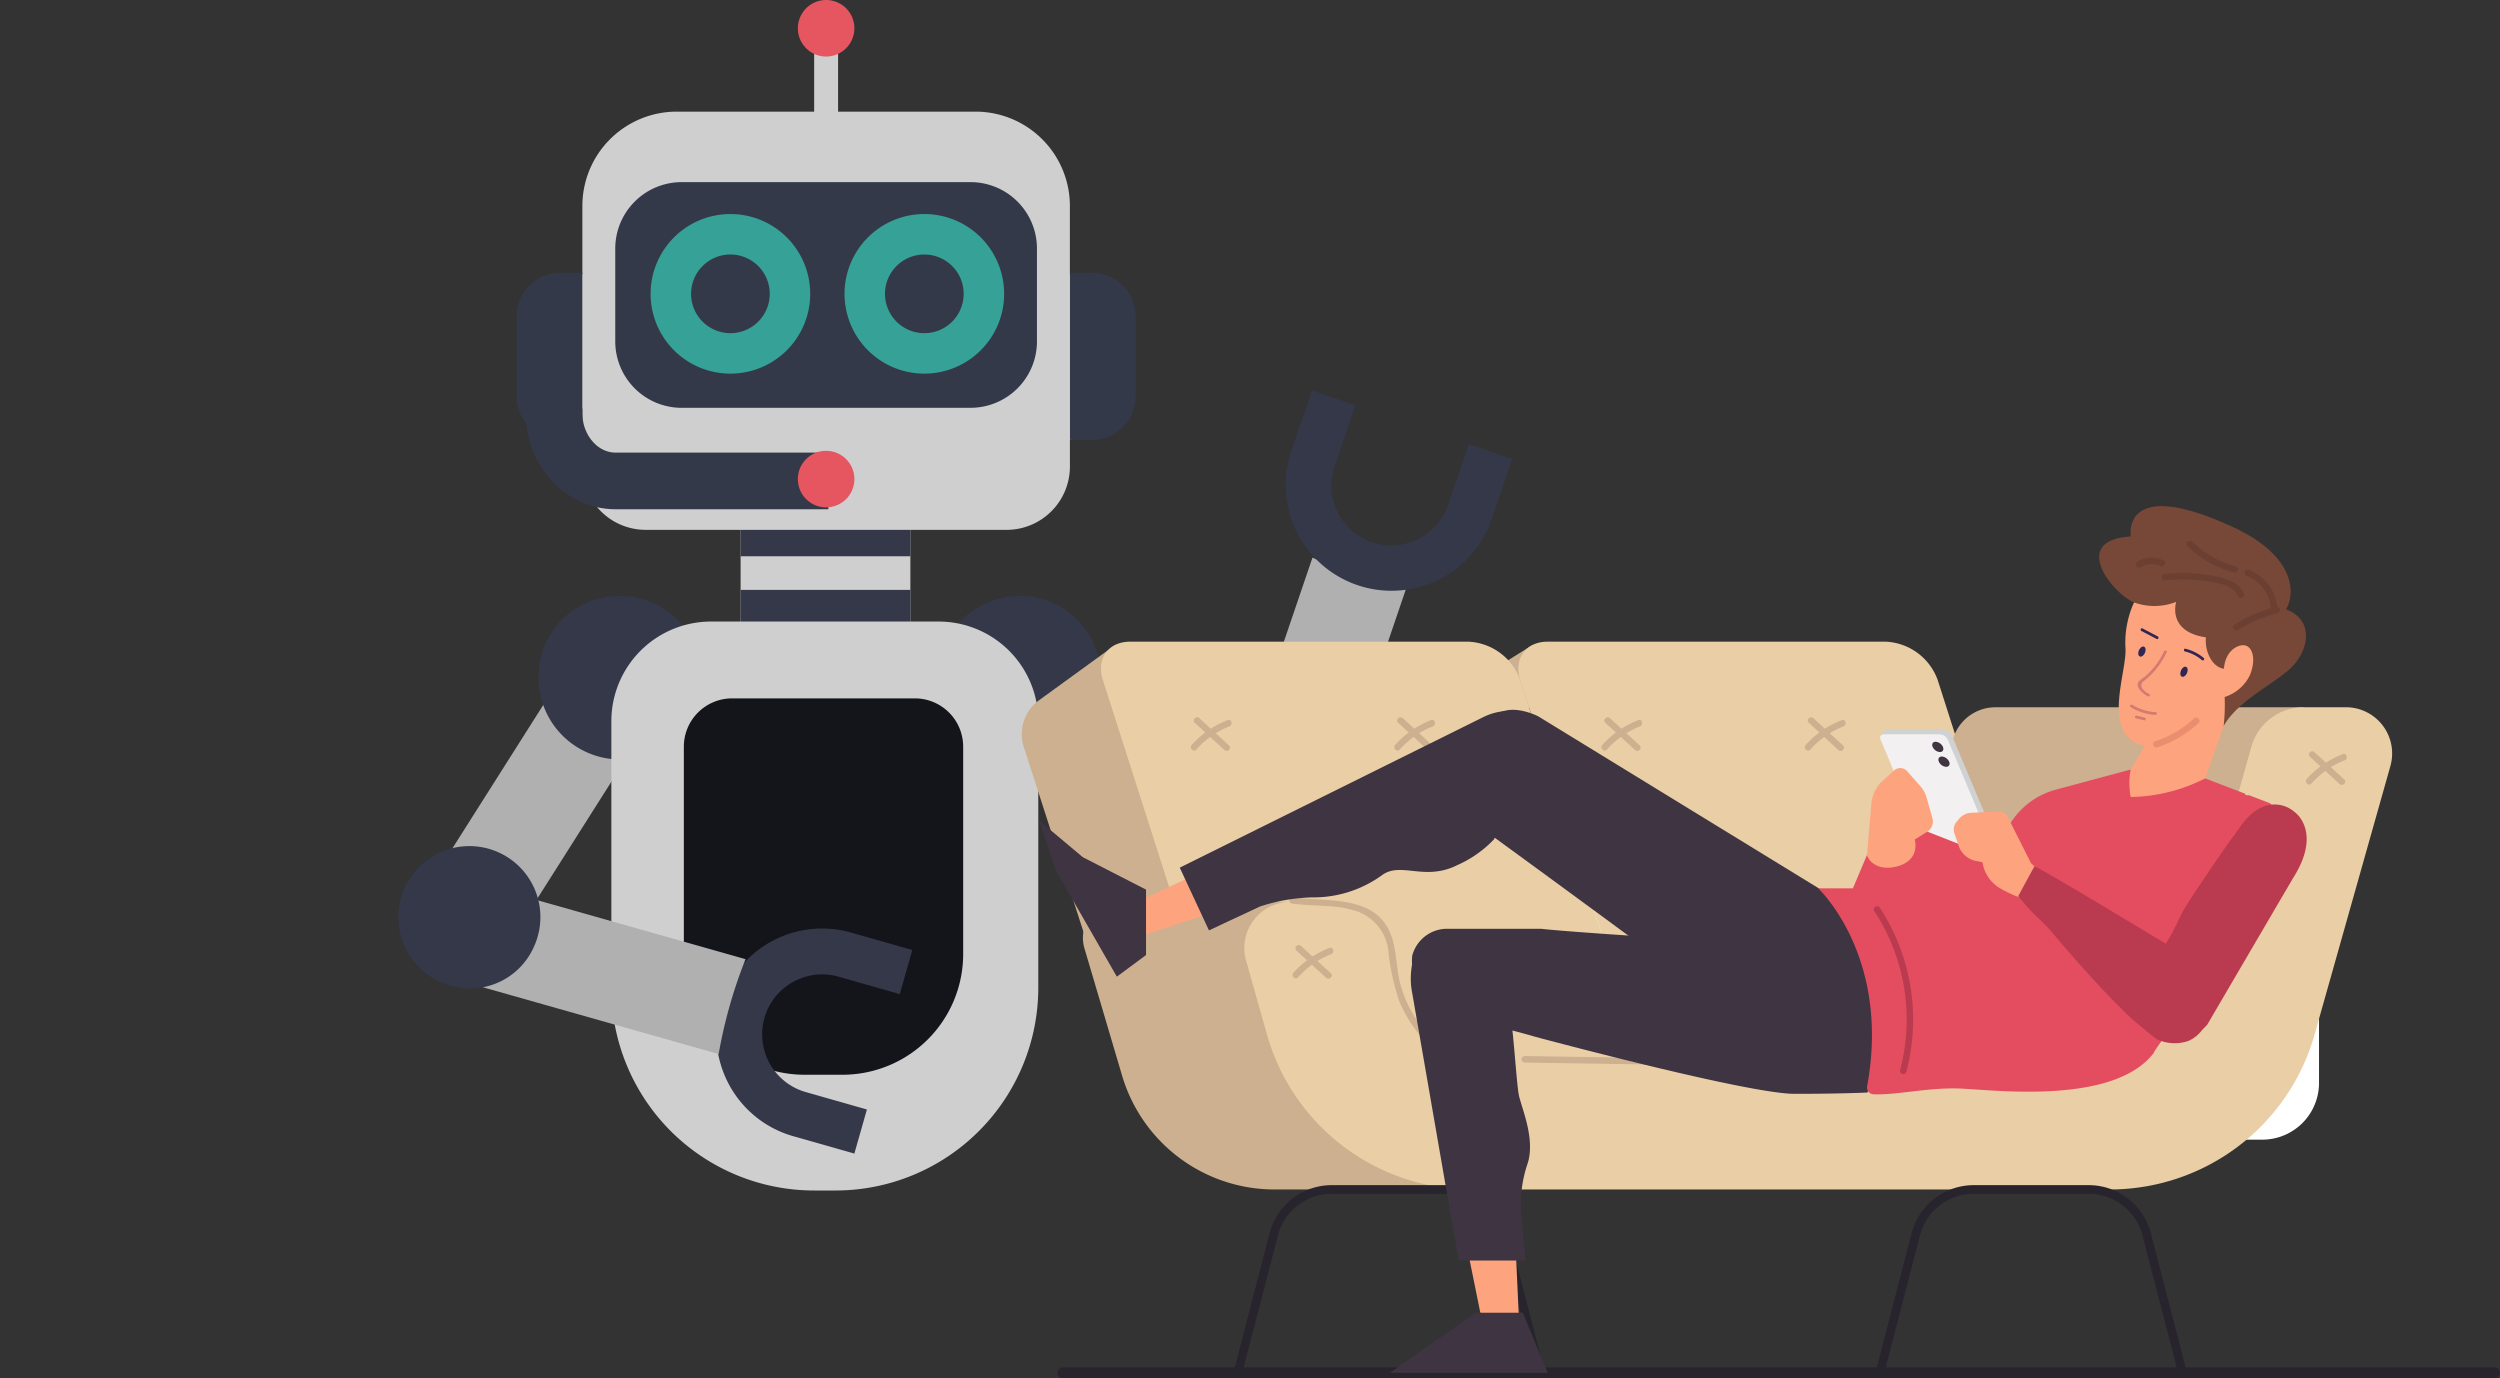
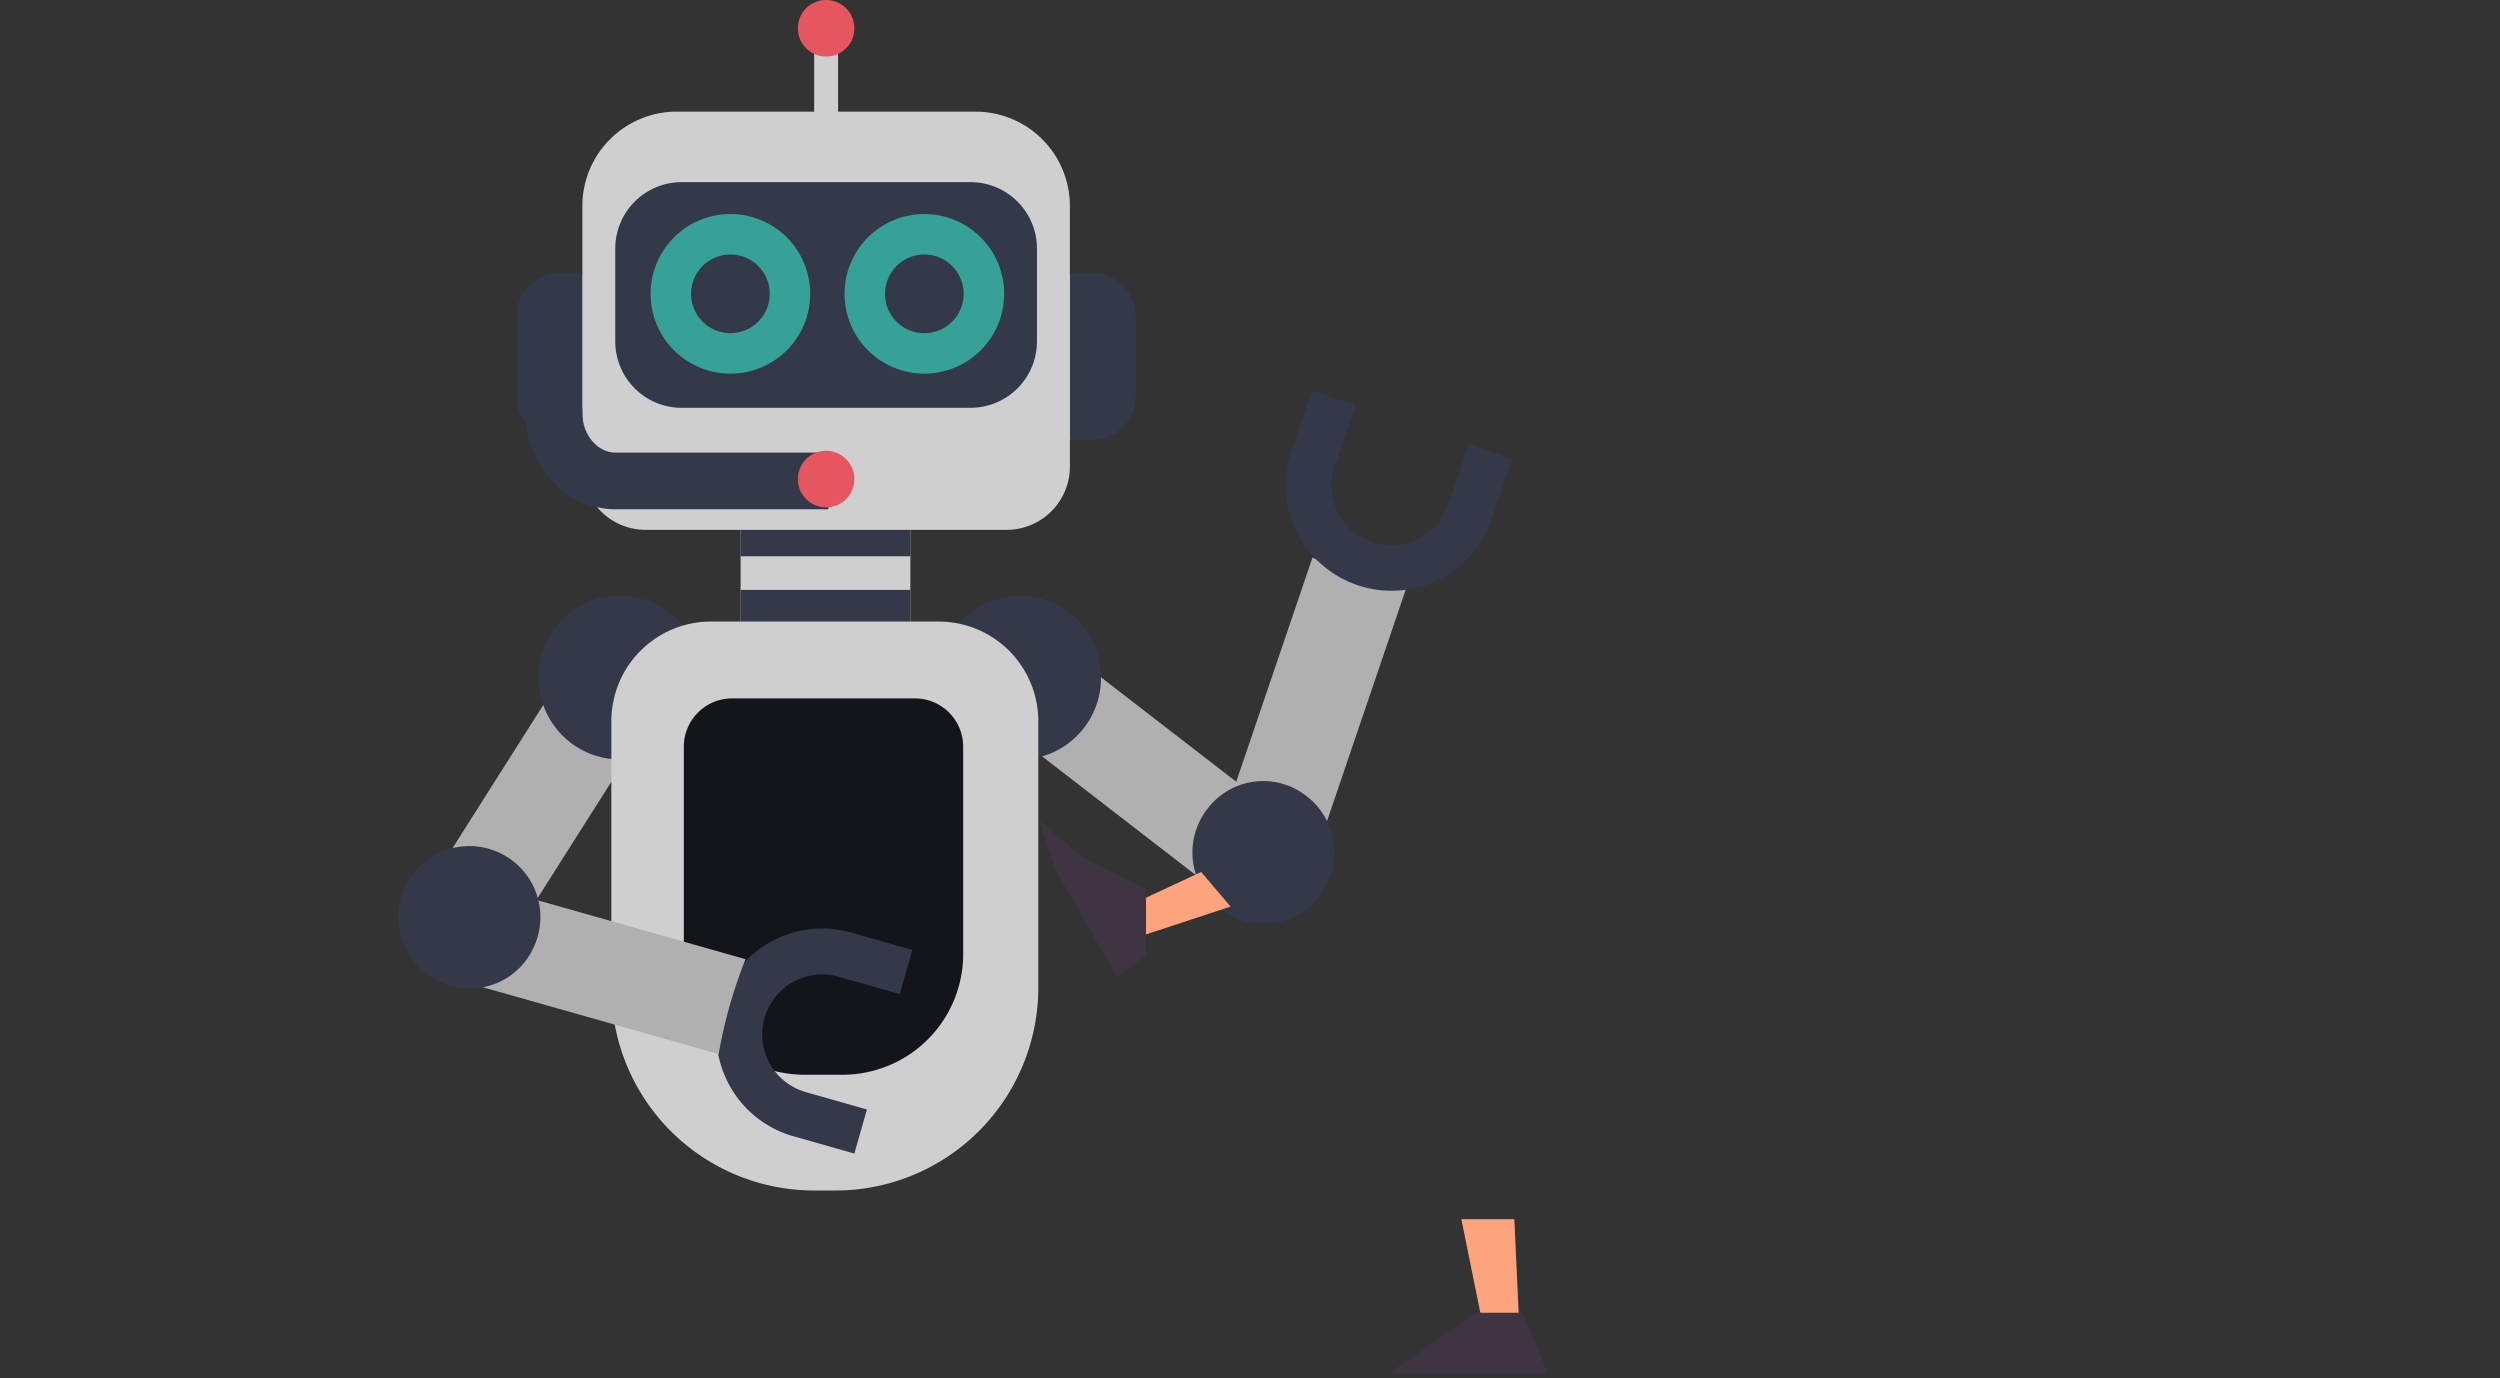
<svg xmlns="http://www.w3.org/2000/svg" width="308.858" height="170.269" viewBox="0 0 308.858 170.269">
  <rect x="0" y="0" width="308.858" height="170.269" fill="#333333" stroke="none" />
  <defs>
    <clipPath id="clip-path">
      <rect id="Rectangle_18354" data-name="Rectangle 18354" width="186.83" height="170.269" fill="none" />
    </clipPath>
    <clipPath id="clip-path-2">
-       <rect id="Rectangle_18360" data-name="Rectangle 18360" width="182.627" height="110.741" fill="none" />
-     </clipPath>
+       </clipPath>
  </defs>
  <g id="Group_28002" data-name="Group 28002" transform="translate(-1882.375 -7096.806)">
    <g id="Group_27966" data-name="Group 27966" transform="translate(1882.375 7096.806)" clip-path="url(#clip-path)">
      <path id="Path_50713" data-name="Path 50713" d="M789.144,503.973l-20.049,31.636,10.291,6.523L799.435,510.5c.587-.927-1.251-3.156-4.081-4.951a14.35,14.35,0,0,0-3.942-1.8c-1.133-.291-1.973-.232-2.268.233" transform="translate(-717.788 -423.57)" fill="#b0b0b0" />
      <path id="Path_50714" data-name="Path 50714" d="M820.254,491.96a10.093,10.093,0,1,0,10.427-9.747c-.113,0-.226-.006-.34-.006a9.925,9.925,0,0,0-10.088,9.753" transform="translate(-753.714 -408.568)" fill="#343849" />
      <path id="Path_50718" data-name="Path 50718" d="M1014.282,499.271l29.638,22.9-7.448,9.642-29.638-22.9c-.868-.671.1-3.395,2.148-6.047a14.32,14.32,0,0,1,3.09-3.041c.966-.661,1.775-.892,2.211-.555" transform="translate(-884.531 -420.445)" fill="#b0b0b0" />
      <path id="Path_50719" data-name="Path 50719" d="M1005.321,488.5a10.093,10.093,0,1,1-13.127-5.605q.157-.063.317-.121a9.924,9.924,0,0,1,12.81,5.727" transform="translate(-870.025 -408.504)" fill="#343849" />
      <path id="Path_50720" data-name="Path 50720" d="M1100.835,501.7l12.06-35.458a59.416,59.416,0,0,0,11.535,3.923l-12.06,35.458c-.351,1.039-3.244,1.006-6.417-.07a14.329,14.329,0,0,1-3.878-1.938c-.938-.7-1.418-1.391-1.242-1.912" transform="translate(-950.748 -397.354)" fill="#b0b0b0" />
      <path id="Path_50721" data-name="Path 50721" d="M1105.511,560.7a8.772,8.772,0,1,1-12.244,1.994q.088-.122.18-.241a8.627,8.627,0,0,1,12.064-1.753" transform="translate(-944.298 -462.496)" fill="#343849" />
      <path id="Path_50722" data-name="Path 50722" d="M1147.848,420.875a13.068,13.068,0,0,1-16.819-16.516l2.54-7.435,5.363,1.831-2.541,7.435a7.408,7.408,0,1,0,14.01,4.819l.01-.03,2.54-7.435,5.362,1.831-2.54,7.435a13.057,13.057,0,0,1-7.926,8.066" transform="translate(-971.485 -348.674)" fill="#343849" />
      <rect id="Rectangle_18351" data-name="Rectangle 18351" width="20.974" height="17.08" transform="translate(91.497 60.955)" fill="#cfcfcf" />
      <rect id="Rectangle_18352" data-name="Rectangle 18352" width="20.974" height="5.159" transform="translate(91.497 72.876)" fill="#343849" />
      <rect id="Rectangle_18353" data-name="Rectangle 18353" width="20.974" height="7.767" transform="translate(91.497 60.955)" fill="#343849" />
      <path id="Path_50723" data-name="Path 50723" d="M900.892,513.643H880.934a10.572,10.572,0,0,0-10.542,10.542v14.067a10.572,10.572,0,0,0,10.542,10.542h19.955a10.573,10.573,0,0,0,10.542-10.542V524.185a10.573,10.573,0,0,0-10.542-10.542" transform="translate(-788.93 -430.647)" fill="#343849" />
      <path id="Path_50724" data-name="Path 50724" d="M878.152,563.08H875.52a25.056,25.056,0,0,1-25.056-25.056V505.1a12.309,12.309,0,0,1,12.309-12.309H890.9A12.309,12.309,0,0,1,903.208,505.1v32.924a25.056,25.056,0,0,1-25.056,25.056" transform="translate(-774.935 -416.002)" fill="#cfcfcf" />
      <path id="Path_50725" data-name="Path 50725" d="M900.142,571.171h-4.687a14.912,14.912,0,0,1-14.911-14.911V530.643a5.968,5.968,0,0,1,5.967-5.969h22.574a5.969,5.969,0,0,1,5.969,5.967h0V556.26a14.912,14.912,0,0,1-14.912,14.911" transform="translate(-796.06 -438.394)" fill="#13151a" />
      <path id="Path_50726" data-name="Path 50726" d="M936.6,265.728h-.991a.982.982,0,0,1-.982-.982V251.088a.982.982,0,0,1,.982-.982h.991a.982.982,0,0,1,.982.982v13.659a.982.982,0,0,1-.982.982" transform="translate(-834.043 -245.561)" fill="#cfcfcf" />
      <path id="Path_50727" data-name="Path 50727" d="M934.845,238.334a3.492,3.492,0,1,1-3.492-3.491,3.491,3.491,0,0,1,3.492,3.491h0" transform="translate(-829.292 -234.842)" fill="#e55660" />
      <path id="Path_50728" data-name="Path 50728" d="M888.372,301.259v-8.434a11.656,11.656,0,0,0-11.656-11.656H839.8a11.656,11.656,0,0,0-11.657,11.656h0v8.434a5.12,5.12,0,0,0-4.358,5.062v10.322a5.12,5.12,0,0,0,4.358,5.059v3.311a7.823,7.823,0,0,0,7.823,7.823h44.587a7.823,7.823,0,0,0,7.823-7.822h0V321.7a5.12,5.12,0,0,0,4.358-5.062v-10.32a5.12,5.12,0,0,0-4.358-5.062" transform="translate(-756.195 -267.377)" fill="#cfcfcf" />
      <path id="Path_50729" data-name="Path 50729" d="M895.977,338.3H860.293a8.206,8.206,0,0,1-8.207-8.206v-11.47a8.206,8.206,0,0,1,8.207-8.206h35.684a8.206,8.206,0,0,1,8.206,8.206v11.466a8.206,8.206,0,0,1-8.206,8.206" transform="translate(-776.074 -287.916)" fill="#333949" />
      <path id="Path_50730" data-name="Path 50730" d="M889.869,339.425a7.359,7.359,0,1,1-7.359-7.359A7.359,7.359,0,0,1,889.869,339.425Z" transform="translate(-792.273 -303.123)" fill="none" stroke="#36a196" stroke-width="5" />
      <path id="Path_50731" data-name="Path 50731" d="M970.352,339.425a7.359,7.359,0,1,1-7.359-7.359A7.359,7.359,0,0,1,970.352,339.425Z" transform="translate(-848.797 -303.123)" fill="none" stroke="#36a196" stroke-width="5" />
      <path id="Path_50732" data-name="Path 50732" d="M819.278,368.679h-2.72a5.386,5.386,0,0,1-5.387-5.387v-9.871a5.387,5.387,0,0,1,5.387-5.387h2.72Z" transform="translate(-747.339 -314.338)" fill="#333949" />
      <path id="Path_50733" data-name="Path 50733" d="M1040.794,368.679h2.721a5.386,5.386,0,0,0,5.386-5.387v-9.871a5.387,5.387,0,0,0-5.386-5.387h-2.721Z" transform="translate(-908.606 -314.338)" fill="#333949" />
      <path id="Path_50734" data-name="Path 50734" d="M860.566,413.341H834.291c-4.208,0-7.615-3.752-7.615-8.381V404.4" transform="translate(-758.228 -353.923)" fill="none" stroke="#333949" stroke-width="7" />
      <path id="Path_50735" data-name="Path 50735" d="M934.845,425.432a3.492,3.492,0,1,1-3.492-3.492,3.492,3.492,0,0,1,3.492,3.492Z" transform="translate(-829.292 -366.243)" fill="#e55660" />
      <path id="Path_50717" data-name="Path 50717" d="M6.721,2.1a13.068,13.068,0,0,1,20.1,12.319l-.807,7.819-5.636-.581.807-7.818A7.408,7.408,0,1,0,6.442,12.315l-.807,7.818L0,19.552l.806-7.818A13.054,13.054,0,0,1,6.721,2.1" transform="translate(86.295 139.123) rotate(-80)" fill="#343849" />
      <path id="Path_50715" data-name="Path 50715" d="M15.916,2.7,12.121,39.957A59.447,59.447,0,0,0,0,38.722L3.794,1.463C3.906.37,6.729-.246,10.064.093a14.341,14.341,0,0,1,4.214,1.019c1.071.471,1.694,1.037,1.639,1.584" transform="translate(50.651 123.496) rotate(-80)" fill="#b0b0b0" />
      <path id="Path_50716" data-name="Path 50716" d="M767.453,602.838a8.772,8.772,0,1,1,11.483-4.693q-.058.138-.12.274a8.627,8.627,0,0,1-11.363,4.419" transform="translate(-712.858 -481.448)" fill="#343849" />
    </g>
    <g id="Group_28001" data-name="Group 28001" transform="translate(2008.606 7156.332)">
      <g id="Group_27982" data-name="Group 27982">
        <g id="Group_27981" data-name="Group 27981" clip-path="url(#clip-path-2)">
          <path id="Path_50757" data-name="Path 50757" d="M316.033,222.361h85.537a7,7,0,0,0,7-7V182.6a7,7,0,0,0-7-7H316.033a7,7,0,0,0-7,7v32.76a7,7,0,0,0,7,7" transform="translate(-248.304 -141.091)" fill="#fff" />
          <path id="Path_50758" data-name="Path 50758" d="M596.835,295.906h24.107a2.192,2.192,0,0,0,0-4.383H596.835a2.192,2.192,0,1,0,0,4.383" transform="translate(-477.793 -234.238)" fill="#635086" />
          <path id="Path_50759" data-name="Path 50759" d="M499.248,295.906H512.4a2.192,2.192,0,0,0,0-4.383h-13.15a2.192,2.192,0,1,0,0,4.383" transform="translate(-399.382 -234.238)" fill="#635086" />
          <path id="Path_50760" data-name="Path 50760" d="M543.637,211.821h24.34a2.864,2.864,0,1,0,0-5.727h-24.34a2.864,2.864,0,1,0,0,5.727" transform="translate(-434.509 -165.596)" fill="#f4ac42" />
          <path id="Path_50761" data-name="Path 50761" d="M666.54,259.658h10.41a2.192,2.192,0,0,0,0-4.383H666.54a2.192,2.192,0,0,0,0,4.383" transform="translate(-533.802 -205.112)" fill="#635086" />
          <path id="Path_50762" data-name="Path 50762" d="M499.248,259.658h26.847a2.192,2.192,0,1,0,0-4.383H499.248a2.192,2.192,0,1,0,0,4.383" transform="translate(-399.382 -205.112)" fill="#635086" />
          <path id="Path_50763" data-name="Path 50763" d="M666.54,332.152h10.41a2.192,2.192,0,0,0,0-4.383H666.54a2.192,2.192,0,0,0,0,4.383" transform="translate(-533.802 -263.361)" fill="#635086" />
          <path id="Path_50764" data-name="Path 50764" d="M499.248,332.152h26.847a2.192,2.192,0,1,0,0-4.383H499.248a2.192,2.192,0,1,0,0,4.383" transform="translate(-399.382 -263.361)" fill="#635086" />
          <path id="Path_50765" data-name="Path 50765" d="M377.055,244.58H382.9a.731.731,0,1,0,0-1.461h-5.848a5.194,5.194,0,0,1,0-10.389l4.24.007a6.656,6.656,0,1,0,0-13.312h-5.888a.731.731,0,1,0,0,1.461H381.3a5.194,5.194,0,1,1,0,10.389l-4.239-.007a6.656,6.656,0,1,0,0,13.312" transform="translate(-297.614 -176.308)" fill="#f4ac42" />
          <path id="Path_50766" data-name="Path 50766" d="M369.925,192.235c0,1.23,1.849,4.912,2.226,4.912.357,0,2.226-3.683,2.226-4.912a2.226,2.226,0,0,0-4.453,0m1.1,0a1.125,1.125,0,1,1,1.125,1.125,1.125,1.125,0,0,1-1.125-1.125" transform="translate(-297.233 -152.671)" fill="#f4ac42" />
          <path id="Path_50767" data-name="Path 50767" d="M437.173,312.381c0,1.23,1.849,4.912,2.226,4.912.357,0,2.226-3.683,2.226-4.912a2.226,2.226,0,0,0-4.453,0m1.1,0a1.125,1.125,0,1,1,1.125,1.125,1.125,1.125,0,0,1-1.125-1.125" transform="translate(-351.267 -249.208)" fill="#f4ac42" />
          <path id="Path_50768" data-name="Path 50768" d="M11.546,102.546l-9.417,6.839a5.161,5.161,0,0,0-1.879,5.76l9.537,29.564H23.411Z" transform="translate(0 -82.395)" fill="#ccb08f" />
          <path id="Path_50769" data-name="Path 50769" d="M270.8,102.546l-12.322,7.7h14.693Z" transform="translate(-207.688 -82.395)" fill="#ccb08f" />
          <path id="Path_50770" data-name="Path 50770" d="M327.527,152.3H379.1L364.03,105.223a7.17,7.17,0,0,0-6.391-4.719H315.832c-2.7,0-4.2,2.113-3.37,4.719Z" transform="translate(-250.877 -80.755)" fill="#e9cea6" />
          <path id="Path_50771" data-name="Path 50771" d="M65.1,152.3h51.569L101.6,105.223a7.17,7.17,0,0,0-6.391-4.719H53.4c-2.7,0-4.2,2.113-3.37,4.719Z" transform="translate(-40.016 -80.755)" fill="#e9cea6" />
          <path id="Path_50772" data-name="Path 50772" d="M189.24,141.741H151.181a5.451,5.451,0,0,0-5.264,4.035l-10.669,39.653H71.491L64.1,165.783H42.919a4.466,4.466,0,0,0-4.283,5.733l4.652,15.729a19.637,19.637,0,0,0,18.831,14.068H86.485l91.328-14.426Z" transform="translate(-30.895 -113.888)" fill="#ccb08f" />
          <path id="Path_50773" data-name="Path 50773" d="M23.079,558.094h176.85a.694.694,0,0,0,.7-.6.668.668,0,0,0-.664-.736H23.126a.7.7,0,0,0-.713.608.668.668,0,0,0,.665.727" transform="translate(-18.007 -447.353)" fill="#27242d" />
          <path id="Path_50774" data-name="Path 50774" d="M140.144,173.047l2.577,9.124a26.289,26.289,0,0,0,25.3,19.142h78.828a26.289,26.289,0,0,0,25.3-19.142L281.516,149a5.711,5.711,0,0,0-5.5-7.263h-5.245a6.676,6.676,0,0,0-6.425,4.861l-8.812,31.191a10.486,10.486,0,0,1-10.091,7.636H169.419a10.486,10.486,0,0,1-10.091-7.635l-2.02-7.15a6.677,6.677,0,0,0-6.425-4.861H145.64a5.711,5.711,0,0,0-5.5,7.263" transform="translate(-112.429 -113.888)" fill="#e9cea6" />
          <path id="Path_50775" data-name="Path 50775" d="M314.678,361.032l17.987.276a.4.4,0,0,1,0,.8l-17.987-.276a.4.4,0,0,1,0-.8" transform="translate(-252.532 -290.087)" fill="#ccb08f" />
          <path id="Path_50776" data-name="Path 50776" d="M168.836,261.156c4.077.617,9.925-.324,11.922,4.374.838,1.972.709,4.2,1.241,6.257a15.155,15.155,0,0,0,3.8,6.707c.358.372-.208.939-.567.567a16.127,16.127,0,0,1-3.34-5.065,28.314,28.314,0,0,1-1.338-6.161,5.879,5.879,0,0,0-4.425-5.107c-2.428-.694-5.026-.423-7.508-.8-.508-.077-.292-.849.213-.773" transform="translate(-135.255 -209.834)" fill="#ccb08f" />
          <path id="Path_50777" data-name="Path 50777" d="M133.235,465.692a.534.534,0,0,1-.095-.461l4.441-17.114a7.926,7.926,0,0,1,7.671-5.935h14.209a7.926,7.926,0,0,1,7.671,5.935l4.441,17.114a.534.534,0,0,1-.517.668h-37.4a.534.534,0,0,1-.423-.207M166.1,448.385a6.857,6.857,0,0,0-6.637-5.135H145.253a6.858,6.858,0,0,0-6.637,5.135l-4.267,16.445h36.019Z" transform="translate(-106.964 -355.291)" fill="#27242d" />
          <path id="Path_50778" data-name="Path 50778" d="M234.307,151.464a11.319,11.319,0,0,1,1.684-1.541l-1.31-1.2c-.381-.349.187-.915.567-.567l1.419,1.3a11.83,11.83,0,0,1,2.083-1.061c.481-.187.689.587.213.773a10.443,10.443,0,0,0-1.691.842l1.646,1.509c.381.349-.187.915-.567.567l-1.76-1.613a10.924,10.924,0,0,0-1.717,1.558c-.344.386-.909-.183-.567-.567" transform="translate(-188.179 -118.955)" fill="#ccb08f" />
          <path id="Path_50779" data-name="Path 50779" d="M106.415,151.464a11.319,11.319,0,0,1,1.684-1.541l-1.31-1.2c-.381-.349.187-.915.567-.567l1.419,1.3a11.831,11.831,0,0,1,2.083-1.061c.481-.187.689.587.213.773a10.443,10.443,0,0,0-1.692.842l1.646,1.509c.381.349-.187.915-.567.567l-1.76-1.613a10.922,10.922,0,0,0-1.717,1.558c-.344.386-.909-.183-.567-.567" transform="translate(-85.419 -118.955)" fill="#ccb08f" />
          <path id="Path_50780" data-name="Path 50780" d="M536.886,465.692a.534.534,0,0,1-.094-.461l4.441-17.114a7.926,7.926,0,0,1,7.671-5.935h14.209a7.926,7.926,0,0,1,7.672,5.935l4.441,17.114a.534.534,0,0,1-.517.668h-37.4a.534.534,0,0,1-.423-.207m32.865-17.306a6.858,6.858,0,0,0-6.637-5.135H548.9a6.858,6.858,0,0,0-6.637,5.135L538,464.83h36.019Z" transform="translate(-431.296 -355.291)" fill="#27242d" />
          <path id="Path_50781" data-name="Path 50781" d="M807.506,172.827a11.32,11.32,0,0,1,1.685-1.541l-1.31-1.2c-.381-.349.187-.915.567-.567l1.419,1.3a11.83,11.83,0,0,1,2.083-1.061c.481-.187.689.587.213.773a10.424,10.424,0,0,0-1.692.842l1.646,1.509c.381.349-.187.915-.567.567l-1.76-1.613a10.938,10.938,0,0,0-1.717,1.558c-.344.386-.909-.182-.567-.567" transform="translate(-648.743 -136.12)" fill="#ccb08f" />
          <path id="Path_50782" data-name="Path 50782" d="M170.361,294.68a11.325,11.325,0,0,1,1.684-1.541l-1.31-1.2c-.381-.349.187-.915.567-.567l1.419,1.3a11.832,11.832,0,0,1,2.083-1.061c.481-.187.689.587.213.773a10.423,10.423,0,0,0-1.691.842l1.646,1.509c.381.349-.187.915-.567.567l-1.76-1.613a10.922,10.922,0,0,0-1.717,1.558c-.344.386-.909-.183-.567-.567" transform="translate(-136.799 -234.028)" fill="#ccb08f" />
          <path id="Path_50783" data-name="Path 50783" d="M492.461,151.464a11.319,11.319,0,0,1,1.684-1.541l-1.31-1.2c-.381-.349.187-.915.567-.567l1.419,1.3A11.831,11.831,0,0,1,496.9,148.4c.481-.187.689.587.213.773a10.445,10.445,0,0,0-1.692.842l1.646,1.509c.381.349-.187.915-.567.567l-1.76-1.613a10.926,10.926,0,0,0-1.717,1.558c-.344.386-.909-.183-.567-.567" transform="translate(-395.605 -118.955)" fill="#ccb08f" />
          <path id="Path_50784" data-name="Path 50784" d="M364.569,151.464a11.32,11.32,0,0,1,1.684-1.541l-1.31-1.2c-.381-.349.187-.915.567-.567l1.419,1.3a11.828,11.828,0,0,1,2.083-1.061c.481-.187.689.587.213.773a10.443,10.443,0,0,0-1.692.842l1.646,1.509c.381.349-.187.915-.567.567l-1.76-1.613a10.922,10.922,0,0,0-1.717,1.558c-.344.386-.909-.183-.567-.567" transform="translate(-292.845 -118.955)" fill="#ccb08f" />
        </g>
      </g>
      <g id="Group_27984" data-name="Group 27984">
        <g id="Group_27983" data-name="Group 27983" clip-path="url(#clip-path-2)">
          <path id="Path_50785" data-name="Path 50785" d="M687,62.7a11.994,11.994,0,0,0-1.069,5.476c.267,2.671-2.306,8.749.517,11.353a2.663,2.663,0,0,0,1.888.8l-4.341,7.547,10.085,1.4s3.206-9.016,4.141-11.754,7.547-8.482,7.547-8.482l-12.756-9.55Z" transform="translate(-549.584 -47.803)" fill="#fda47f" />
          <path id="Path_50786" data-name="Path 50786" d="M686.883,27.119a7.339,7.339,0,0,1-5.209.067c-2.6-1.069-8.014-7.68-.4-8.148,0,0-1.313-7.925,13.557-.712,7.391,3.829,6.5,8.46,5.61,9.706,3.74,1.425,2.76,5.476.267,7.569s-6.174,3.8-7.962,6.844a24.212,24.212,0,0,0,.126-3.571,5.244,5.244,0,0,0,3.117-2.694c.8-2,.312-3.384-.49-3.651s-2.538.49-2.716,2.85c-1.469-.178-2.4-2.182-2.226-3.873-4.853-.712-3.673-4.386-3.673-4.386" transform="translate(-544.261 -12.29)" fill="#774837" />
          <path id="Path_50787" data-name="Path 50787" d="M711.613,151.107a12.915,12.915,0,0,0,4.767-2.805c.379-.349.947.216.567.567a13.894,13.894,0,0,1-5.121,3.011c-.491.162-.7-.612-.213-.773" transform="translate(-571.555 -119.072)" fill="#eb8e70" />
          <path id="Path_50788" data-name="Path 50788" d="M761.763,61.947a18.622,18.622,0,0,1,4.479-2.029,4.666,4.666,0,0,0-2.98-3.96c-.477-.181-.271-.956.213-.773a5.5,5.5,0,0,1,3.552,4.556.4.4,0,0,1,.023.779,17.88,17.88,0,0,0-4.883,2.119c-.439.274-.842-.42-.4-.692" transform="translate(-611.922 -44.319)" fill="#6b4032" />
          <path id="Path_50789" data-name="Path 50789" d="M717.143,57.459a19.731,19.731,0,0,1,6.3.3c1.362.294,2.813.713,3.46,2.06.222.463-.468.87-.692.4-.7-1.456-2.732-1.692-4.155-1.9a19.353,19.353,0,0,0-4.916-.064c-.512.055-.508-.747,0-.8" transform="translate(-575.914 -46.069)" fill="#6b4032" />
          <path id="Path_50790" data-name="Path 50790" d="M733.008,37.131a12.4,12.4,0,0,0,5.379,3.057.4.4,0,0,1-.214.773,13.27,13.27,0,0,1-5.733-3.264c-.372-.358.195-.925.567-.567" transform="translate(-588.416 -29.743)" fill="#6b4032" />
          <path id="Path_50791" data-name="Path 50791" d="M700.534,48.165A3.4,3.4,0,0,1,703.791,48c.468.216.061.907-.4.692a2.569,2.569,0,0,0-2.448.164c-.442.269-.845-.424-.4-.692" transform="translate(-562.723 -38.298)" fill="#6b4032" />
          <path id="Path_50792" data-name="Path 50792" d="M705.135,106.263a10.147,10.147,0,0,1-1.654,2.468,9.765,9.765,0,0,1-.88.843c-.336.283-.774.448-.533,1.062a2.01,2.01,0,0,0,.892.75c.2.1.06.418-.137.316-.6-.314-1.641-1.118-1.156-1.839a4.217,4.217,0,0,1,.731-.567,9.245,9.245,0,0,0,1.011-1,9.809,9.809,0,0,0,1.411-2.17c.1-.2.413-.063.316.137" transform="translate(-563.685 -85.193)" fill="#d37a71" />
          <path id="Path_50793" data-name="Path 50793" d="M699.853,141.358a6.72,6.72,0,0,1-3.054-.977c-.189-.114.029-.382.216-.268a6.364,6.364,0,0,0,2.886.9c.222.016.172.357-.048.341" transform="translate(-559.817 -112.558)" fill="#d37a71" />
          <path id="Path_50794" data-name="Path 50794" d="M701.036,147.527l-1.017-.254c-.213-.053-.167-.4.048-.341l1.016.254c.213.053.167.4-.048.341" transform="translate(-562.352 -118.054)" fill="#d37a71" />
          <path id="Path_50795" data-name="Path 50795" d="M728.476,116.695c-.145.333-.1.676.11.765s.489-.109.634-.443.1-.676-.11-.765-.489.109-.634.443" transform="translate(-585.261 -93.391)" fill="#312553" />
          <path id="Path_50796" data-name="Path 50796" d="M702.027,104c-.145.333-.1.676.11.765s.489-.109.633-.443.1-.676-.11-.765-.489.109-.634.443" transform="translate(-564.009 -83.191)" fill="#312553" />
          <path id="Path_50797" data-name="Path 50797" d="M732.882,106.321a5.1,5.1,0,0,0-2.087-1.063c-.213-.054-.167-.4.048-.341a5.518,5.518,0,0,1,2.255,1.136.172.172,0,0,1-.216.268" transform="translate(-587.079 -84.296)" fill="#312553" />
          <path id="Path_50798" data-name="Path 50798" d="M705.42,93.4l-1.885-.987c-.2-.1-.06-.419.137-.316l1.885.987c.2.1.06.419-.137.316" transform="translate(-565.212 -73.985)" fill="#312553" />
        </g>
      </g>
      <path id="Path_50799" data-name="Path 50799" d="M278.742,475.147,276.4,463.593h6.545l.6,13.023Z" transform="translate(-222.09 -372.495)" fill="#fda47f" />
      <g id="Group_27986" data-name="Group 27986">
        <g id="Group_27985" data-name="Group 27985" clip-path="url(#clip-path-2)">
          <path id="Path_50800" data-name="Path 50800" d="M256.568,292.7c-.3-.8-.568-1.6-.8-2.419-.174-.61-.343-1.221-.543-1.823a6.666,6.666,0,0,0-1.559-2.8,4.931,4.931,0,0,0-2-1.12h-3.736c-2.807,0-3.713,4.363-3.166,7.116l5.756,33.178h8.282l-.535-5.61a15.612,15.612,0,0,1,.713-6.189c1.068-2.939-.535-6.679-.98-8.459-.374-1.494-.766-10.067-1.436-11.875" transform="translate(-196.548 -228.63)" fill="#3e3442" />
        </g>
      </g>
      <path id="Path_50801" data-name="Path 50801" d="M250.92,529.811l-3.072-7.421h-5.81l-10.619,7.421Z" transform="translate(-185.944 -419.738)" fill="#3e3442" />
      <g id="Group_27988" data-name="Group 27988">
        <g id="Group_27987" data-name="Group 27987" clip-path="url(#clip-path-2)">
          <path id="Path_50802" data-name="Path 50802" d="M307.793,286.311a43.73,43.73,0,0,0-7.143-2.068,52.022,52.022,0,0,0-6.27-1c-2.278-.246-4.566-.388-6.856-.47-2.308-.083-22.141-1.306-26.263-1.78h-11.6a4.453,4.453,0,0,0-4.308,3.321c-.566,5.053,5.838,6.954,6.889,7.488,2.53,1.286,3.651,1.166,8.277,2.527,2.7.723,26.529,7.056,32.07,7.056,5.877,0,8.993-.163,8.993-.163l8.034-13.929-.509-.36c-.443-.235-.89-.44-1.314-.62" transform="translate(-197.111 -225.775)" fill="#3e3442" />
        </g>
      </g>
      <path id="Path_50803" data-name="Path 50803" d="M80.763,245.288l-7.836,3.651.111,4.363,11.353-3.74Z" transform="translate(-58.597 -197.088)" fill="#fda47f" />
      <g id="Group_27990" data-name="Group 27990">
        <g id="Group_27989" data-name="Group 27989" clip-path="url(#clip-path-2)">
          <path id="Path_50804" data-name="Path 50804" d="M138.17,159.832c-.179-.2,2.837-1.732,3.766-2.886a13.5,13.5,0,0,0,1.879-3.4c.24-.589.458-1.186.672-1.785a6.32,6.32,0,0,0,.265-2.556,18.731,18.731,0,0,0-.315-2.454,3.283,3.283,0,0,0-.537-1.328,2.957,2.957,0,0,0-1.038-.78c-.323-.166-.656-.313-.99-.456a7.454,7.454,0,0,0-5.042.57l-37.5,18.6,3.606,7.747,6.278-2.939a22.337,22.337,0,0,1,6.411-1.135,14.464,14.464,0,0,0,8.682-2.738c2.337-1.736,5.276.8,9.35-1.269a14.1,14.1,0,0,0,4.515-3.189" transform="translate(-79.809 -115.689)" fill="#3e3442" />
        </g>
      </g>
      <path id="Path_50805" data-name="Path 50805" d="M24.069,221.435v8.081l-3.606,2.671-7.48-13.023-2.137-6.278,5.41,4.541Z" transform="translate(-8.715 -171.054)" fill="#3e3442" />
      <g id="Group_27992" data-name="Group 27992">
        <g id="Group_27991" data-name="Group 27991" clip-path="url(#clip-path-2)">
          <path id="Path_50806" data-name="Path 50806" d="M320.042,165.324l-34.533-21.173s-2.944-1.532-4.884-.376a8.567,8.567,0,0,0-3.77,2.618c-3.152,5.7,2.633,12.249,2.651,12.3,0,0,22.925,16.707,24.891,18.375a74.566,74.566,0,0,0,6.159,4.906c2.112,1.439,4.4,2.584,6.619,3.841a31.957,31.957,0,0,1,3.243,2.034c.392.289.775.589,1.157.891,3.765-.042,5.738-.145,5.738-.145l8.034-13.929Z" transform="translate(-221.696 -115.176)" fill="#3e3442" />
        </g>
      </g>
      <g id="Group_27994" data-name="Group 27994">
        <g id="Group_27993" data-name="Group 27993" clip-path="url(#clip-path-2)">
          <path id="Path_50807" data-name="Path 50807" d="M553.375,170.606l-6.635-.561a1.146,1.146,0,0,1-.957-.674L539.9,156.679c.169-.33.518-.779.89-.779h6.96a1.145,1.145,0,0,1,.957.673l5.383,12.8c.157.372-.339,1.108-.715,1.235" transform="translate(-433.808 -125.265)" fill="#cfd1d2" />
          <path id="Path_50808" data-name="Path 50808" d="M553.032,172.9h-6.96a1.145,1.145,0,0,1-.957-.674l-5.383-12.8c-.156-.372.018-.674.39-.674h6.96a1.146,1.146,0,0,1,.957.674l5.383,12.8c.156.372-.018.674-.39.674" transform="translate(-433.627 -127.56)" fill="#f2f0f0" />
          <path id="Path_50809" data-name="Path 50809" d="M573.713,164.058a1.082,1.082,0,0,0-.9-.636c-.351,0-.516.285-.368.636a1.082,1.082,0,0,0,.9.636c.351,0,.516-.285.369-.636" transform="translate(-459.91 -131.309)" fill="#3e3442" />
          <path id="Path_50810" data-name="Path 50810" d="M577.619,173.344a1.082,1.082,0,0,0-.9-.636c-.351,0-.516.285-.368.636a1.082,1.082,0,0,0,.9.636c.351,0,.516-.285.369-.636" transform="translate(-463.048 -138.77)" fill="#3e3442" />
          <path id="Path_50811" data-name="Path 50811" d="M547.34,208.176a39.41,39.41,0,0,1,4-6.911,67.384,67.384,0,0,0,4.43-6.1,19.087,19.087,0,0,0,1.766-3.537,7.752,7.752,0,0,0,.544-3.475,5.091,5.091,0,0,0-1.35-2.946c-.053-.054-.11-.1-.166-.152L554,184.071c-.069,0-.138,0-.209,0a.333.333,0,0,1-.344-.211l-4.889-1.874a20.966,20.966,0,0,1-9.2,2.3,8.908,8.908,0,0,1,0-3.393l-9.256,2.489a9.535,9.535,0,0,0-5.355,3.768l-3.02,4.348-8.014-3.139-6.278,1.536-2.4,5.677h-4.283s9,8.39,6.041,24.453a.837.837,0,0,0,.781.991c2.885.115,6.8-.87,10.707-.711,4.285.175,19.045,2.066,23.959-4.443-.134-.138,3.932-5.349,5.1-7.687" transform="translate(-402.355 -145.348)" fill="#e44d5f" />
          <path id="Path_50812" data-name="Path 50812" d="M531.383,190.731l.544-6.36a4.368,4.368,0,0,1,1.432-2.876l1.378-1.239a1.136,1.136,0,0,1,1.613.095l1.644,1.868a3.58,3.58,0,0,1,.757,1.39l.721,2.55a1.491,1.491,0,0,1-.644,1.67l-1.544.965s.8,2.582-2.271,3.339c-1.959.49-3.253-.356-3.63-1.4" transform="translate(-426.964 -144.601)" fill="#fda47f" />
          <path id="Path_50813" data-name="Path 50813" d="M536.407,267.061a25.264,25.264,0,0,1,3.272,20.26.4.4,0,0,1-.773-.213,24.463,24.463,0,0,0-3.192-19.642c-.284-.433.41-.835.692-.4" transform="translate(-430.391 -214.434)" fill="#ba3b50" />
        </g>
      </g>
      <g id="Group_27996" data-name="Group 27996">
        <g id="Group_27995" data-name="Group 27995" clip-path="url(#clip-path-2)">
          <path id="Path_50814" data-name="Path 50814" d="M723.61,203.76a3.715,3.715,0,0,0-3.852-.668c-2.073.766-3.22,3.125-3.747,3.7-.355.39-5.626,8.067-6.267,9.33-.451.889-.782,1.613-1.228,2.506-.227.454-2.727,4.451-3.062,5.195a8.059,8.059,0,0,0-.592,3.548,3.928,3.928,0,0,0,1.382,3.406c.938.6,2.054,1.467,3.419,1.089a5.771,5.771,0,0,0,3.141-1.83l10.573-18.06c3.677-5.737.324-8.161.233-8.219" transform="translate(-566.353 -162.959)" fill="#ba3b50" />
        </g>
      </g>
      <g id="Group_27998" data-name="Group 27998">
        <g id="Group_27997" data-name="Group 27997" clip-path="url(#clip-path-2)">
          <path id="Path_50815" data-name="Path 50815" d="M596.766,214.805l-1.245-1.167-2.9-5.756a1.147,1.147,0,0,0-1.077-.63l-3.409.157a2.073,2.073,0,0,0-1.491.737l-.323.384a1.468,1.468,0,0,0-.266,1.417l.521,1.534a2.863,2.863,0,0,0,2.167,1.889l.781.151a4.527,4.527,0,0,0,2.257,3.269,16.093,16.093,0,0,0,2.549,1.166Z" transform="translate(-470.834 -166.525)" fill="#fda47f" />
        </g>
      </g>
      <g id="Group_28000" data-name="Group 28000">
        <g id="Group_27999" data-name="Group 27999" clip-path="url(#clip-path-2)">
          <path id="Path_50816" data-name="Path 50816" d="M640.987,261.021c.787.64,1.969,1.673,2.684,2.13a5.214,5.214,0,0,0,3.786.168,4.179,4.179,0,0,0,2.056-1.911,4.589,4.589,0,0,0,.268-3.918,14.136,14.136,0,0,0-1.944-3.848,12.1,12.1,0,0,0-1.181-.992,5,5,0,0,0-1.041-.782c-.8-.474-15.922-9.656-17.153-10.125-.357.6-2.018,3.7-2.018,3.7s1.115,1.315,1.58,1.8c.558.587,1.159,1.13,1.73,1.7.721.724,1.356,1.541,2.023,2.314q1.122,1.3,2.258,2.586c1.517,1.71,3.067,3.391,4.684,5.005a30.791,30.791,0,0,0,2.268,2.162" transform="translate(-503.345 -194.239)" fill="#ba3b50" />
        </g>
      </g>
    </g>
  </g>
</svg>